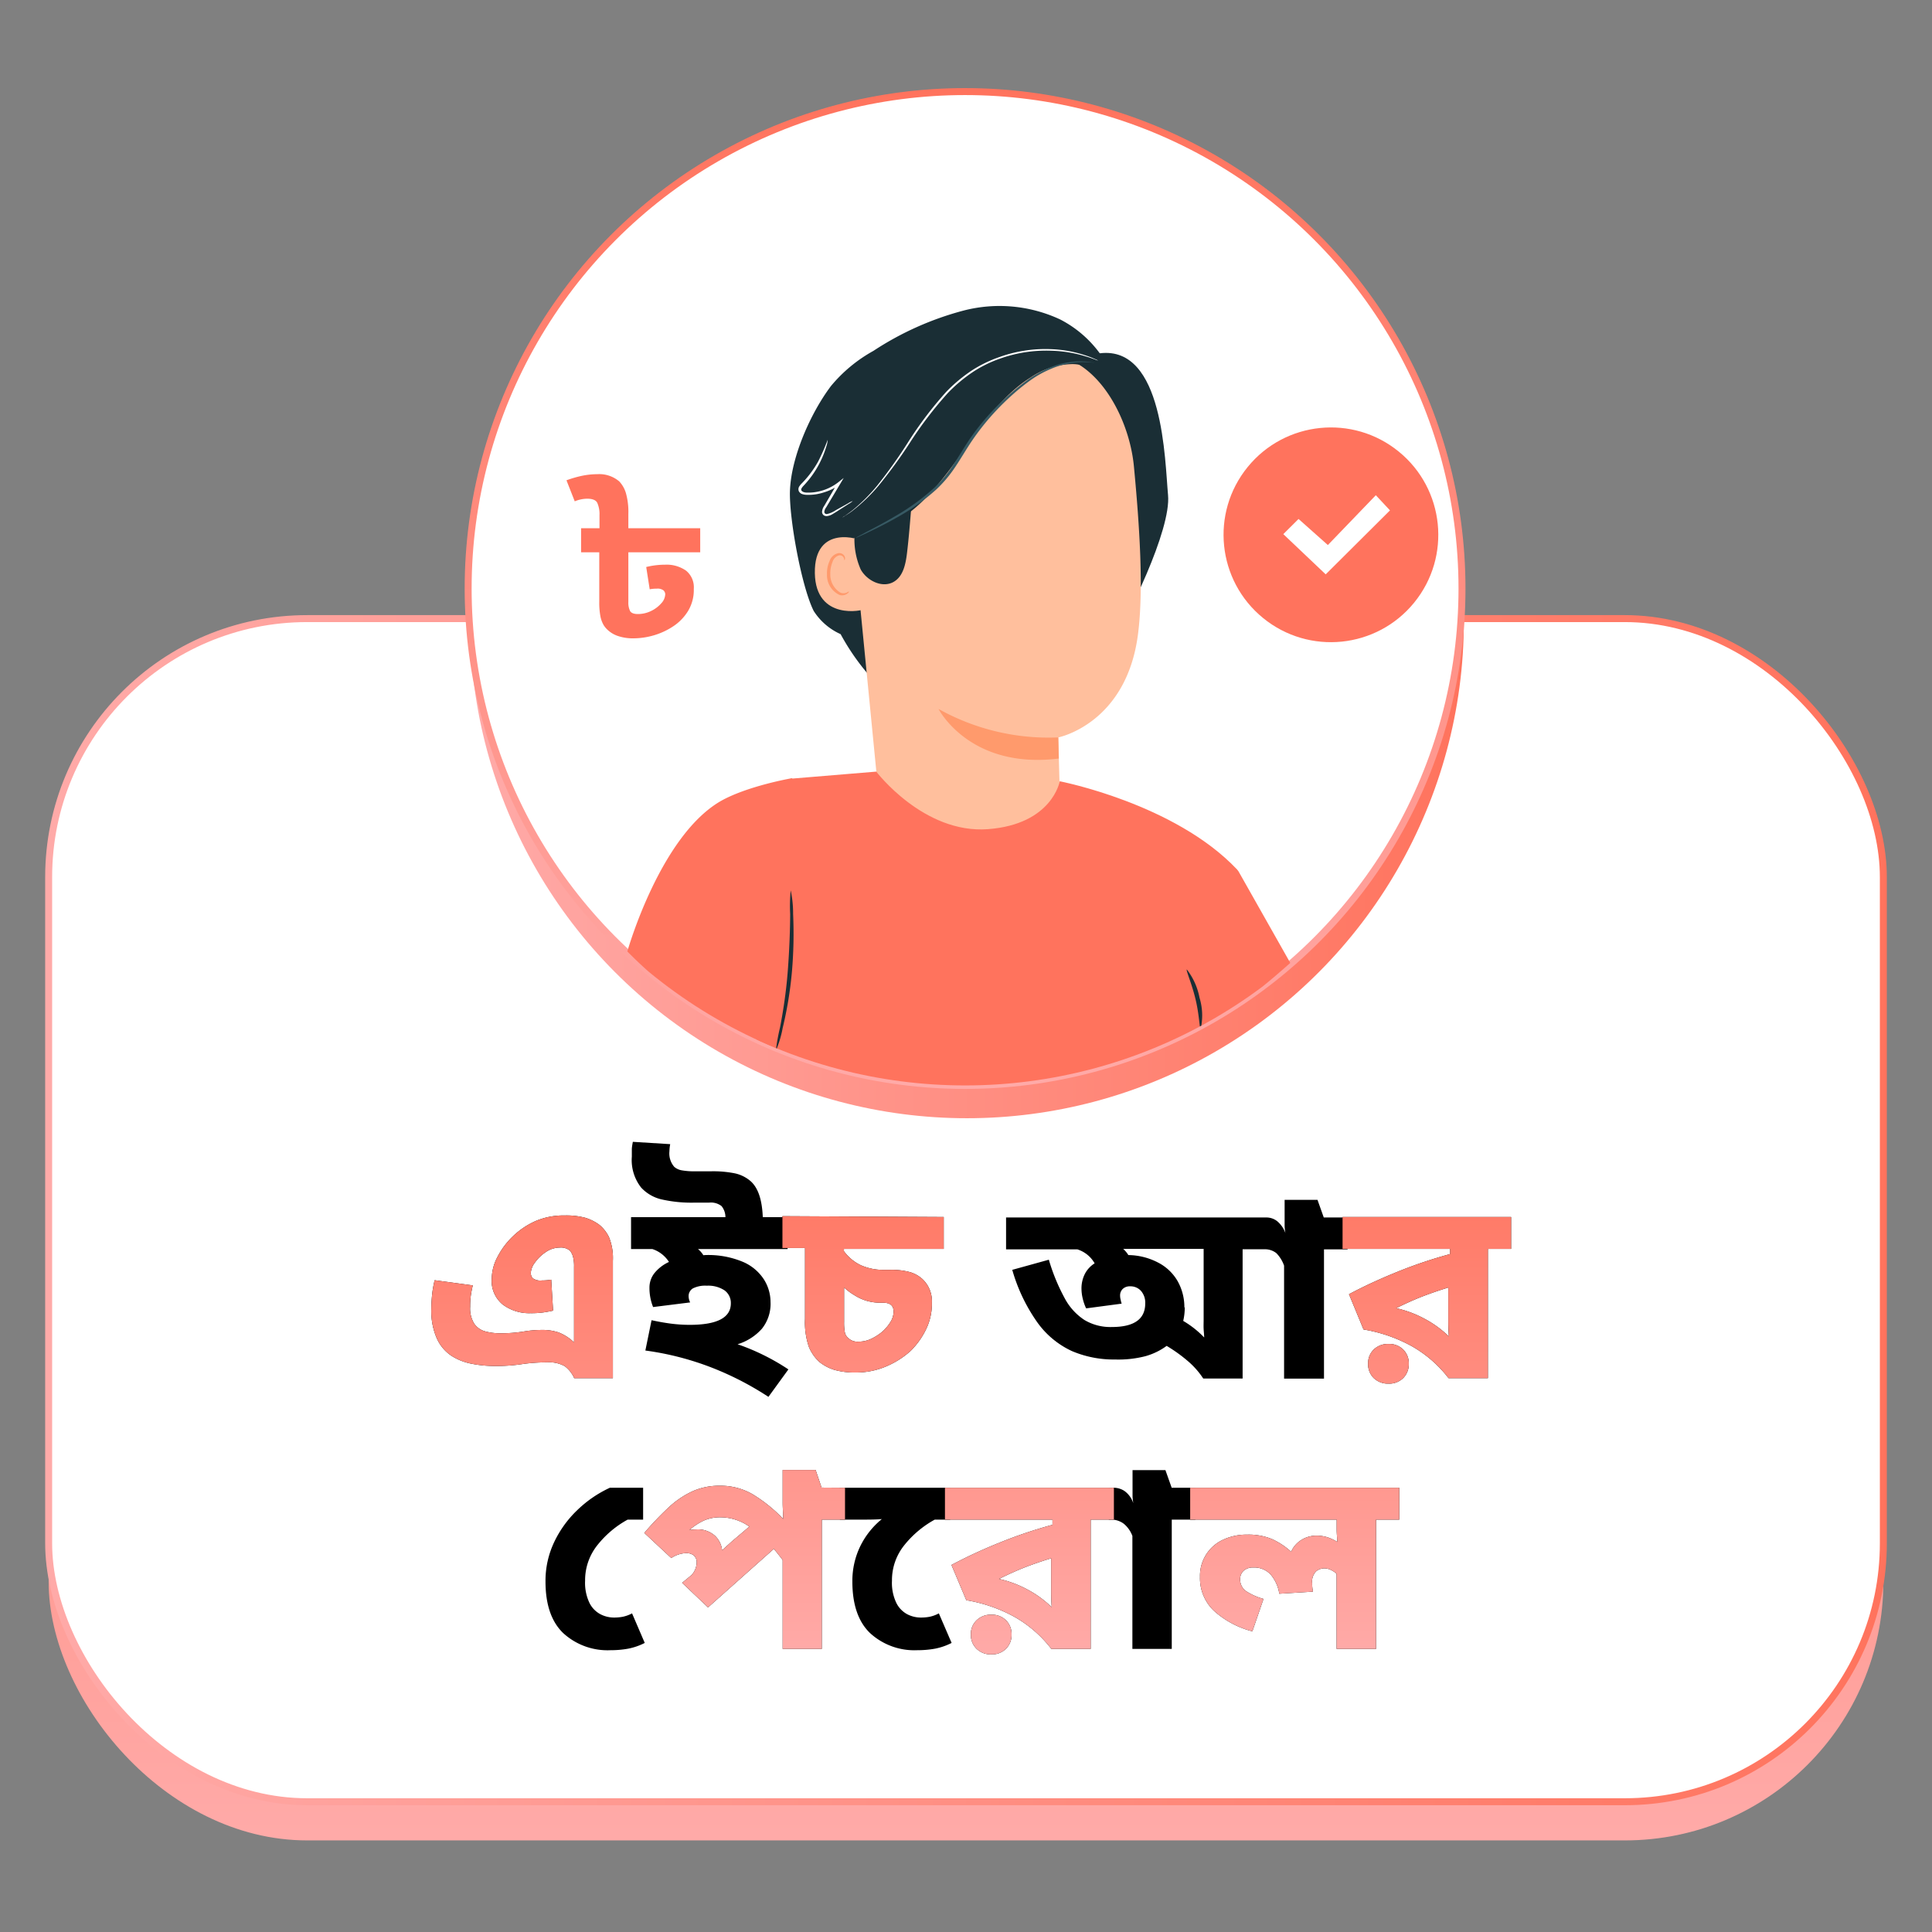
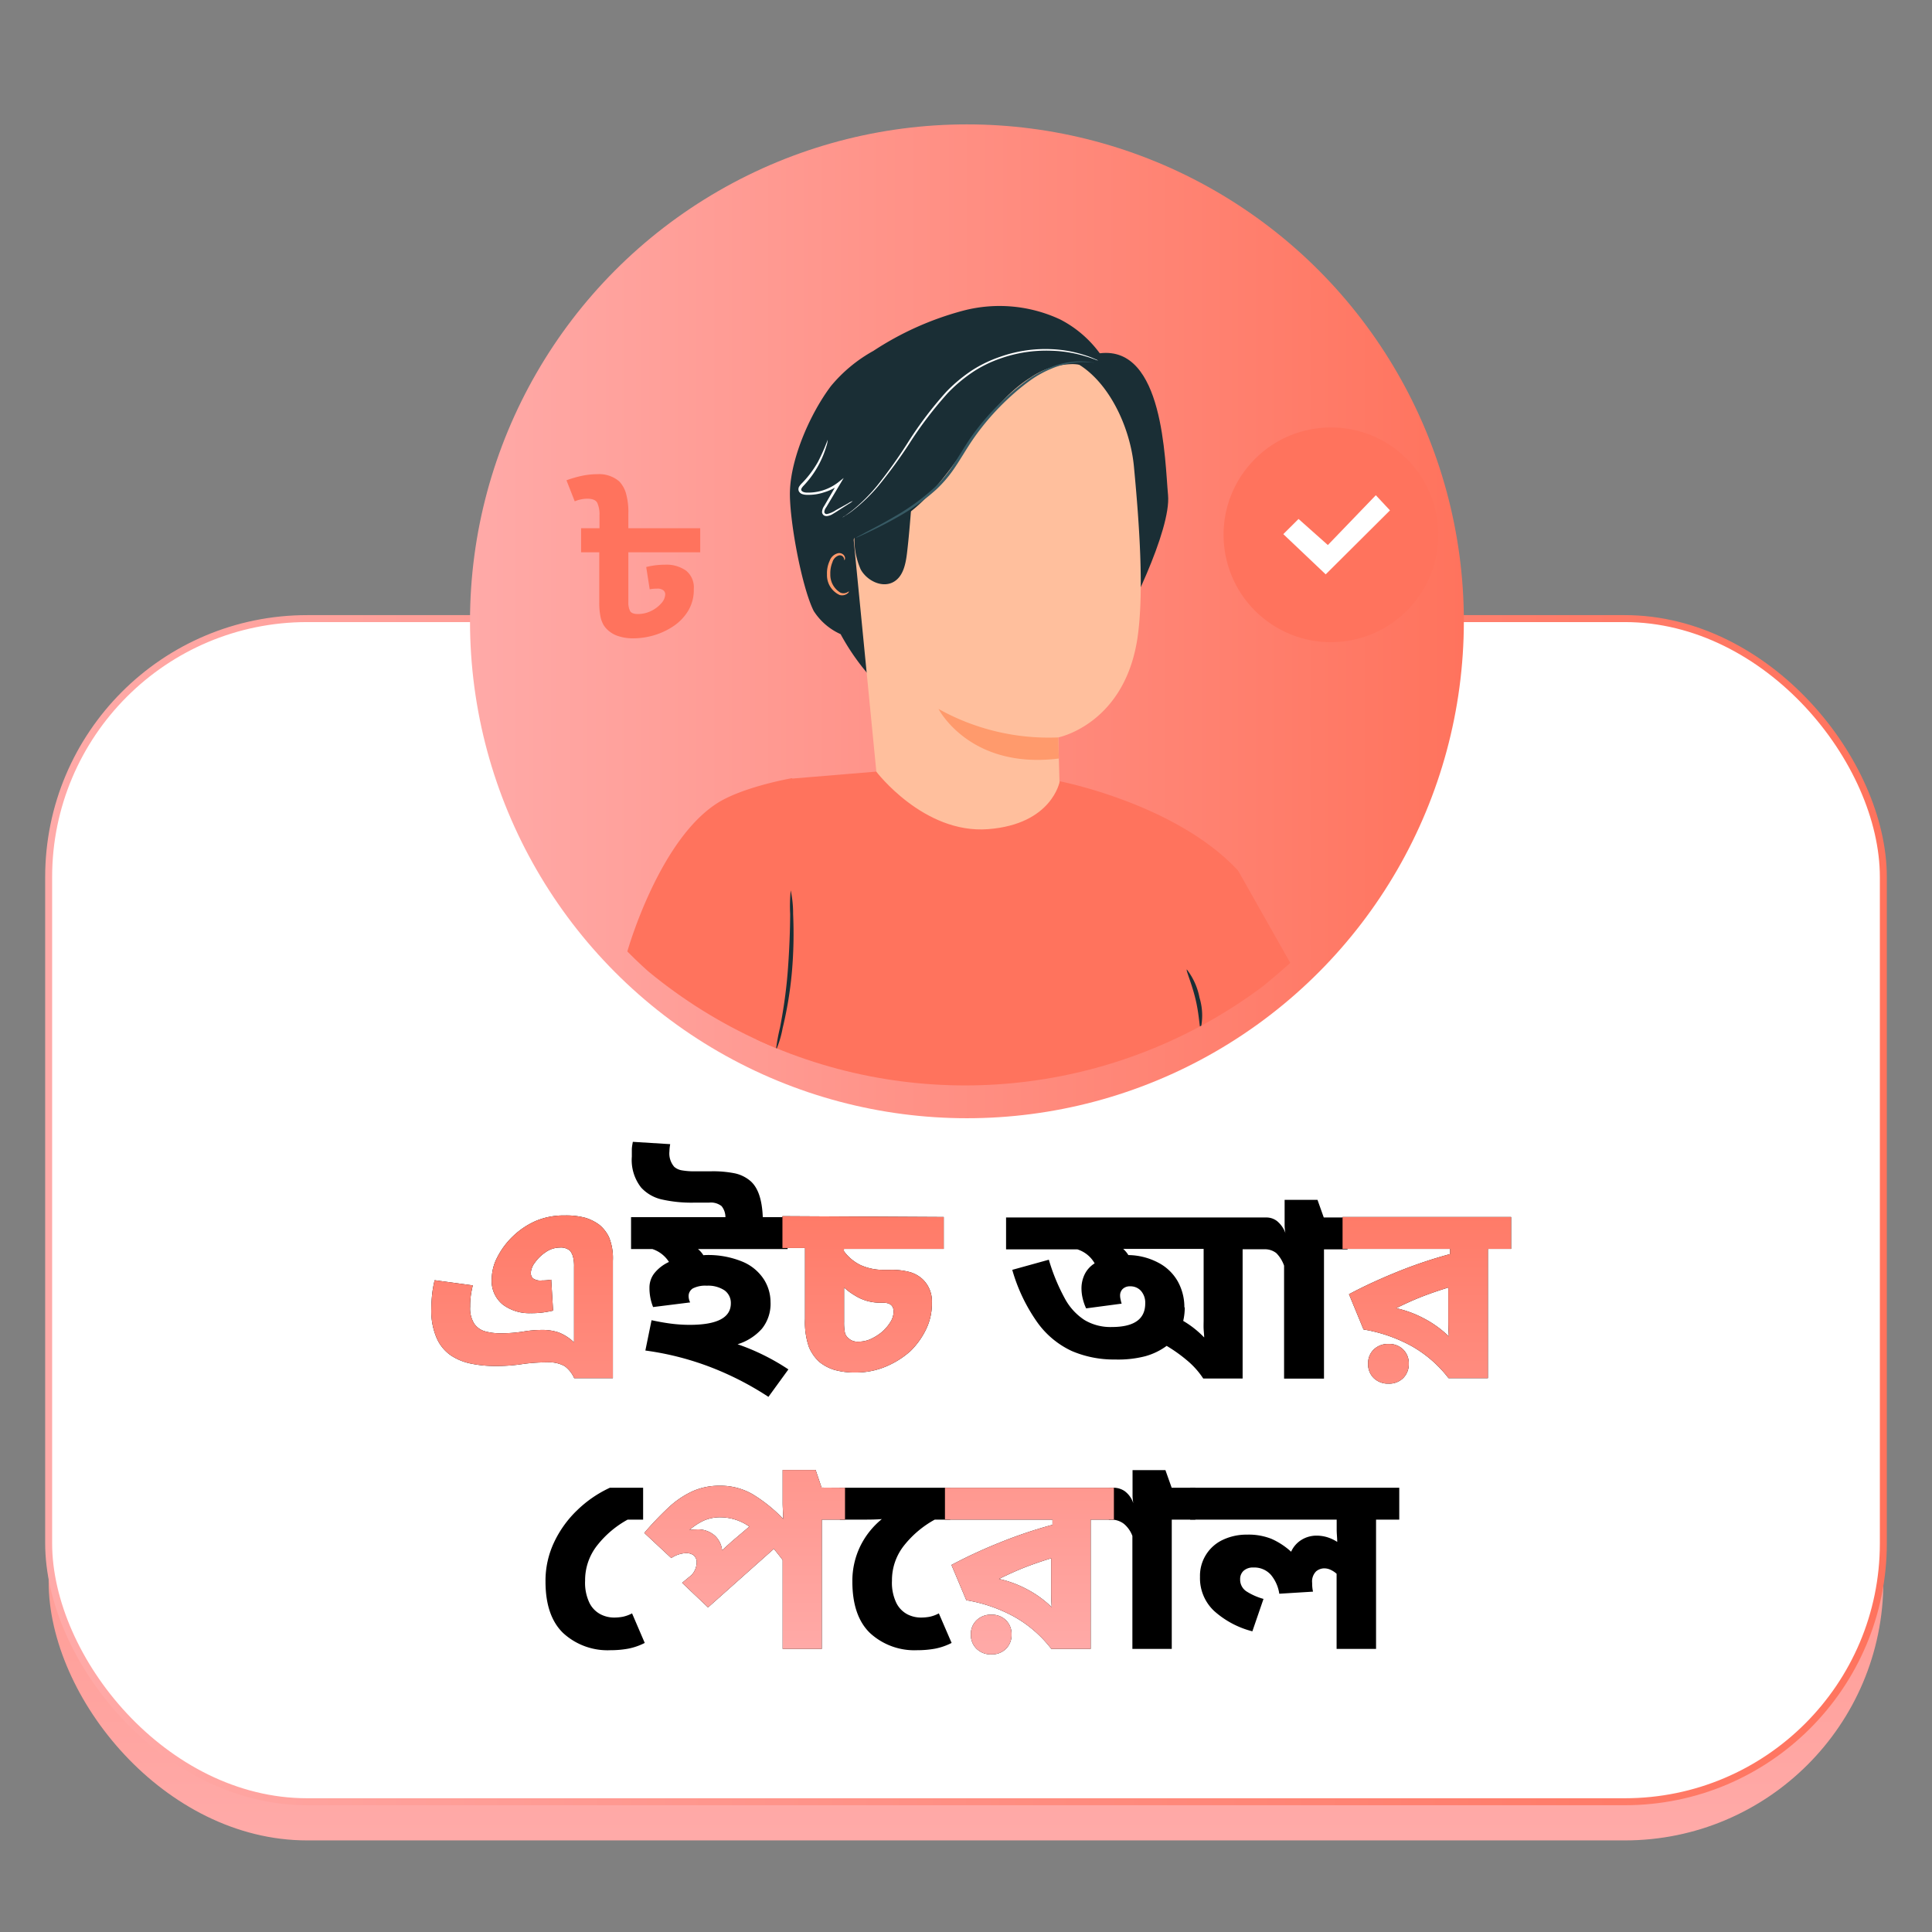
<svg xmlns="http://www.w3.org/2000/svg" xmlns:xlink="http://www.w3.org/1999/xlink" viewBox="0 0 249.76 249.76">
  <rect x="0" y="0" width="249.76" height="249.76" fill="#808080" stroke="none" />
  <defs>
    <style>.cls-1{fill:none;}.cls-2{fill:url(#linear-gradient);}.cls-11,.cls-3,.cls-6{fill:#fff;}.cls-3,.cls-6{stroke-miterlimit:10;stroke-width:0.9px;}.cls-3{stroke:url(#linear-gradient-2);}.cls-4{fill:url(#linear-gradient-3);}.cls-5{fill:url(#linear-gradient-14);}.cls-6{stroke:url(#linear-gradient-15);}.cls-7{clip-path:url(#clip-path);}.cls-8{fill:#1a2e35;}.cls-9{fill:#ffbf9d;}.cls-10{fill:#ff9a6c;}.cls-12{fill:#375a64;}.cls-13{fill:#ff735d;}</style>
    <linearGradient id="linear-gradient" x1="124.88" y1="237.21" x2="124.88" y2="91.29" gradientUnits="userSpaceOnUse">
      <stop offset="0" stop-color="#ffaaa8" />
      <stop offset="1" stop-color="#ff735d" />
    </linearGradient>
    <linearGradient id="linear-gradient-2" x1="5.84" y1="156.45" x2="243.92" y2="156.45" xlink:href="#linear-gradient" />
    <linearGradient id="linear-gradient-3" x1="125.55" y1="213.87" x2="125.55" y2="147.58" xlink:href="#linear-gradient" />
    <linearGradient id="linear-gradient-14" x1="60.76" y1="80.32" x2="189.24" y2="80.32" xlink:href="#linear-gradient" />
    <linearGradient id="linear-gradient-15" x1="124.76" y1="140.77" x2="124.76" y2="11.39" xlink:href="#linear-gradient" />
    <clipPath id="clip-path">
      <circle class="cls-1" cx="124.76" cy="76.08" r="64.24" />
    </clipPath>
  </defs>
  <g id="Layer_2" data-name="Layer 2">
    <g id="Layer_1-2" data-name="Layer 1">
      <rect class="cls-2" x="6.29" y="84.97" width="237.18" height="152.95" rx="33.42" />
      <rect class="cls-3" x="6.29" y="79.97" width="237.18" height="152.95" rx="33.42" />
      <path d="M73,157.13a9.49,9.49,0,0,1,2.7.31,5.91,5.91,0,0,1,1.82.93,4.72,4.72,0,0,1,1.21,1.57,7.2,7.2,0,0,1,.5,3.05v15.17h-5A3.89,3.89,0,0,0,73,176.61a4.11,4.11,0,0,0-2.25-.49,22.21,22.21,0,0,0-3.28.23,22.49,22.49,0,0,1-3.49.24,15.39,15.39,0,0,1-3-.29,7.33,7.33,0,0,1-2.65-1.05A5.29,5.29,0,0,1,56.46,173a8.85,8.85,0,0,1-.7-3.81,18.82,18.82,0,0,1,.11-1.9,13.88,13.88,0,0,1,.32-1.79l4.93.67c-.09.36-.17.76-.24,1.21a10,10,0,0,0-.1,1.54,3.72,3.72,0,0,0,.52,2.19,2.52,2.52,0,0,0,1.41,1,7.18,7.18,0,0,0,2,.25,18.06,18.06,0,0,0,2.87-.21,14.38,14.38,0,0,1,2.49-.22,6.47,6.47,0,0,1,2.14.32,5.92,5.92,0,0,1,2,1.29v-9.75a4.92,4.92,0,0,0-.13-1.32,2.34,2.34,0,0,0-.37-.76,1.78,1.78,0,0,0-1.31-.43,3.23,3.23,0,0,0-1.84.58,5.39,5.39,0,0,0-1.41,1.36,2.48,2.48,0,0,0-.53,1.31,1,1,0,0,0,.26.72,1.69,1.69,0,0,0,1.18.28,6.94,6.94,0,0,0,1.2-.1l.24,4c-.36.09-.77.16-1.23.23a11.44,11.44,0,0,1-1.69.1A5.69,5.69,0,0,1,65,168.65a3.92,3.92,0,0,1-1.43-3.35,6.18,6.18,0,0,1,.74-2.81,10,10,0,0,1,2-2.67,10.07,10.07,0,0,1,3-2A9.24,9.24,0,0,1,73,157.13Z" />
      <path d="M91.13,162.25a11.58,11.58,0,0,1,4.94.89,6.07,6.07,0,0,1,2.7,2.28,5.49,5.49,0,0,1,.84,2.89,5.13,5.13,0,0,1-1.12,3.47,6.93,6.93,0,0,1-3.14,2,27.75,27.75,0,0,1,3.32,1.38,28.26,28.26,0,0,1,3.25,1.87l-2.58,3.55a39.52,39.52,0,0,0-7.17-3.72,37.45,37.45,0,0,0-8.74-2.27l.8-3.92c.78.17,1.59.32,2.41.43a19.16,19.16,0,0,0,2.52.17q5.32,0,5.32-2.78a2,2,0,0,0-.82-1.68,3.82,3.82,0,0,0-2.29-.6,3.54,3.54,0,0,0-1.8.35,1.16,1.16,0,0,0-.55,1,1.86,1.86,0,0,0,.2.81l-4.79.6a6.6,6.6,0,0,1-.47-2.51,3,3,0,0,1,.67-1.91,5.22,5.22,0,0,1,1.85-1.41,4,4,0,0,0-2.15-1.67H81.58v-4.12h12.2a2.27,2.27,0,0,0-.5-1.43,2.23,2.23,0,0,0-1.61-.45H89.79a17.39,17.39,0,0,1-4.32-.43,5.18,5.18,0,0,1-2.58-1.51,5.75,5.75,0,0,1-1.21-4c0-.31,0-.61,0-.92s.07-.65.13-1l4.83.3a5.77,5.77,0,0,0-.1.94,2.63,2.63,0,0,0,.63,2,2,2,0,0,0,.94.44,9.26,9.26,0,0,0,1.84.13H91.9a14.33,14.33,0,0,1,3.13.27,4.63,4.63,0,0,1,2,1c1,.89,1.49,2.45,1.58,4.66h3.21v4.12H90.23a3.28,3.28,0,0,1,.7.8Z" />
      <path d="M122,157.33v4.12h-12.9v.3a5.81,5.81,0,0,0,2.18,1.81,7.09,7.09,0,0,0,3,.6h.8a9,9,0,0,1,2.58.3,4.09,4.09,0,0,1,1.64.94,3.93,3.93,0,0,1,1.17,3,7.58,7.58,0,0,1-.77,3.48,10,10,0,0,1-2,2.78,11.2,11.2,0,0,1-3.18,2,9.89,9.89,0,0,1-3.89.77,9.66,9.66,0,0,1-2.8-.35,5.84,5.84,0,0,1-1.89-1,5.45,5.45,0,0,1-1.36-1.93,9.71,9.71,0,0,1-.51-3.63v-9.18h-2.92v-4.12ZM109.69,173a1.66,1.66,0,0,0,1.27.44,3.75,3.75,0,0,0,1.61-.34,6.62,6.62,0,0,0,1.48-.94,5.69,5.69,0,0,0,1.07-1.27,2.56,2.56,0,0,0,.4-1.34c0-.76-.45-1.14-1.34-1.14h-.27a6.5,6.5,0,0,1-1.77-.22,6.13,6.13,0,0,1-1.68-.75,7.72,7.72,0,0,1-1.34-1c0,.18,0,.36,0,.53s0,.36,0,.54v3.38a6.6,6.6,0,0,0,.11,1.41A1.34,1.34,0,0,0,109.69,173Z" />
      <path d="M144.16,175.75a13.8,13.8,0,0,1-5.61-1.1,11.35,11.35,0,0,1-4.42-3.66,22.29,22.29,0,0,1-3.27-6.83l4.73-1.31a25.13,25.13,0,0,0,2.06,5,7.63,7.63,0,0,0,2.54,2.79,6.52,6.52,0,0,0,3.54.91q4.32,0,4.32-3.05a2.32,2.32,0,0,0-.54-1.61,1.81,1.81,0,0,0-1.41-.6,1.32,1.32,0,0,0-.95.33,1.15,1.15,0,0,0-.35.84,2.13,2.13,0,0,0,.07.55,4.93,4.93,0,0,0,.13.52l-4.59.61a6.35,6.35,0,0,1-.45-1.31,5.5,5.5,0,0,1-.15-1.17,4.15,4.15,0,0,1,.45-2,3.5,3.5,0,0,1,1.25-1.34,3.92,3.92,0,0,0-2.24-1.81h-9.21v-4.12h33.7a2.25,2.25,0,0,1,1.31.45,3.55,3.55,0,0,1,1.1,1.56,6.53,6.53,0,0,1-.1-.92c0-.42,0-.77,0-1.06v-2.31h4.25l.81,2.28h3.08v4.12h-3.05v16.71H166v-14.6A4.33,4.33,0,0,0,165,162a2.38,2.38,0,0,0-1.55-.5h-2.81v16.71h-5.09a10.57,10.57,0,0,0-2.15-2.39,19.38,19.38,0,0,0-2.58-1.83,8.54,8.54,0,0,1-2.74,1.33A14,14,0,0,1,144.16,175.75Zm9-6.73a7.67,7.67,0,0,1-.2,1.74,12.55,12.55,0,0,1,2.71,2.14c0-.33-.05-.7-.07-1.1s0-.79,0-1.17v-9.18H145.2a3.61,3.61,0,0,1,.67.8,8.51,8.51,0,0,1,3.9,1,6.15,6.15,0,0,1,2.48,2.39A6.84,6.84,0,0,1,153.11,169Z" />
      <path d="M195.35,157.33v4.12h-3v16.71h-5.09a15.87,15.87,0,0,0-4.66-4.08,19.45,19.45,0,0,0-6.33-2.21l-1.88-4.56c2-1.07,4.16-2.05,6.39-2.95a59.54,59.54,0,0,1,6.68-2.24v-.67h-13.9v-4.12ZM179.5,178.87a2.63,2.63,0,0,1-1.91-.72,2.49,2.49,0,0,1-.73-1.86,2.45,2.45,0,0,1,.73-1.83,2.63,2.63,0,0,1,1.91-.72,2.56,2.56,0,0,1,1.9.72,2.48,2.48,0,0,1,.72,1.83,2.52,2.52,0,0,1-.72,1.86A2.56,2.56,0,0,1,179.5,178.87Zm1-9.75a14,14,0,0,1,3.48,1.27,13.71,13.71,0,0,1,3.32,2.38c-.05-.69-.07-1.35-.07-2v-4.32c-1.18.36-2.32.75-3.4,1.17S181.61,168.56,180.48,169.12Z" />
      <path d="M83.14,192.33v4.12h-2a12.88,12.88,0,0,0-3.92,3.31,7.24,7.24,0,0,0-1.58,4.59,6,6,0,0,0,.57,2.88,3.31,3.31,0,0,0,1.43,1.46,3.8,3.8,0,0,0,1.69.42,6.15,6.15,0,0,0,1.17-.1,4.61,4.61,0,0,0,1.21-.44l1.64,3.82a8,8,0,0,1-2.13.74,12.6,12.6,0,0,1-2.29.2,8.47,8.47,0,0,1-6.12-2.21c-1.53-1.47-2.29-3.7-2.29-6.67a11.63,11.63,0,0,1,1.12-5.09,14,14,0,0,1,3-4.15,15.25,15.25,0,0,1,4.2-2.88Z" />
      <path d="M109.24,192.33v4.12h-3v16.71h-5.06V201.67q-.6-.79-1.14-1.44l-8.51,7.57-3.35-3.18,1.21-1a2.44,2.44,0,0,0,.67-1.54,1.18,1.18,0,0,0-.37-1,1.55,1.55,0,0,0-1-.3,3.64,3.64,0,0,0-1.91.64l-3.49-3.25a40.46,40.46,0,0,1,3.13-3.28,11.76,11.76,0,0,1,3.09-2.1,8.47,8.47,0,0,1,3.53-.72,8.26,8.26,0,0,1,4.27,1.11,19.27,19.27,0,0,1,3.94,3.18c0-.71-.07-1.41-.07-2.08v-4.25h4.26l.77,2.28ZM90,197.72a3.29,3.29,0,0,1,2.43.82,3,3,0,0,1,.92,1.89c.2-.2.41-.4.64-.6l.63-.57,2.25-1.91a6.51,6.51,0,0,0-3.69-1.2,5.22,5.22,0,0,0-2.21.43,8,8,0,0,0-1.84,1.21A5.1,5.1,0,0,1,90,197.72Z" />
      <path d="M122.84,192.33v4.12h-2a13.08,13.08,0,0,0-3.94,3.31,7.2,7.2,0,0,0-1.59,4.59,6,6,0,0,0,.57,2.88,3.34,3.34,0,0,0,1.42,1.46,3.84,3.84,0,0,0,1.7.42,6.15,6.15,0,0,0,1.17-.1,4.44,4.44,0,0,0,1.2-.44l1.65,3.82a8.08,8.08,0,0,1-2.13.74,12.63,12.63,0,0,1-2.3.2,8.46,8.46,0,0,1-6.11-2.21c-1.53-1.47-2.29-3.7-2.29-6.67a10.25,10.25,0,0,1,1-4.52,10.42,10.42,0,0,1,2.81-3.55c-.53.05-1.32.07-2.37.07h-3.05v-4.12Z" />
      <path d="M144,192.33v4.12h-3v16.71h-5.09a15.87,15.87,0,0,0-4.66-4.08,19.45,19.45,0,0,0-6.33-2.21L123,202.31q3-1.6,6.38-2.95a59.54,59.54,0,0,1,6.68-2.24v-.67h-13.9v-4.12Zm-15.84,21.54a2.6,2.6,0,0,1-1.91-.72,2.46,2.46,0,0,1-.74-1.86,2.42,2.42,0,0,1,.74-1.83,2.6,2.6,0,0,1,1.91-.72,2.56,2.56,0,0,1,1.89.72,2.48,2.48,0,0,1,.72,1.83,2.52,2.52,0,0,1-.72,1.86A2.56,2.56,0,0,1,128.17,213.87Zm1-9.75a14,14,0,0,1,3.48,1.27,13.71,13.71,0,0,1,3.32,2.38c-.05-.69-.07-1.35-.07-2v-4.32c-1.18.36-2.32.75-3.4,1.17S130.28,203.56,129.14,204.12Z" />
      <path d="M154.53,192.33v4.12h-3.05v16.71h-5.09v-14.6A3.74,3.74,0,0,0,145.3,197a2.7,2.7,0,0,0-1.76-.55h-.2v-4.12H144a2.53,2.53,0,0,1,1.37.42,3.13,3.13,0,0,1,1.14,1.59,6.53,6.53,0,0,1-.1-.92c0-.42,0-.77,0-1.06v-2.31h4.25l.81,2.28Z" />
      <path d="M180.89,192.33v4.12h-3v16.71h-5.1v-9.71a3,3,0,0,0-.75-.5,1.94,1.94,0,0,0-.89-.2,1.67,1.67,0,0,0-1,.38,1.84,1.84,0,0,0-.52,1.52,4.82,4.82,0,0,0,.11,1.11l-4.36.27a4.94,4.94,0,0,0-1.09-2.45,2.87,2.87,0,0,0-2.26-.94,1.79,1.79,0,0,0-1.26.42,1.43,1.43,0,0,0-.45,1.09,1.81,1.81,0,0,0,.87,1.61,8.09,8.09,0,0,0,2.15.94l-1.44,4.19a11.76,11.76,0,0,1-4.93-2.62,5.8,5.8,0,0,1-1.84-4.42,5.12,5.12,0,0,1,3-4.81,7.17,7.17,0,0,1,3.08-.65,8,8,0,0,1,3.17.55,9.41,9.41,0,0,1,2.53,1.66,3.45,3.45,0,0,1,1.35-1.54,3.68,3.68,0,0,1,1.93-.54,4.82,4.82,0,0,1,1.44.22,5.24,5.24,0,0,1,1.24.59c0-.52-.07-1.05-.07-1.61v-1.27H153.86v-4.12Z" />
      <path class="cls-4" d="M73,157.13a9.49,9.49,0,0,1,2.7.31,5.91,5.91,0,0,1,1.82.93,4.72,4.72,0,0,1,1.21,1.57,7.2,7.2,0,0,1,.5,3.05v15.17h-5A3.89,3.89,0,0,0,73,176.61a4.11,4.11,0,0,0-2.25-.49,22.21,22.21,0,0,0-3.28.23,22.49,22.49,0,0,1-3.49.24,15.39,15.39,0,0,1-3-.29,7.33,7.33,0,0,1-2.65-1.05A5.29,5.29,0,0,1,56.46,173a8.85,8.85,0,0,1-.7-3.81,18.82,18.82,0,0,1,.11-1.9,13.88,13.88,0,0,1,.32-1.79l4.93.67c-.09.36-.17.76-.24,1.21a10,10,0,0,0-.1,1.54,3.72,3.72,0,0,0,.52,2.19,2.52,2.52,0,0,0,1.41,1,7.18,7.18,0,0,0,2,.25,18.06,18.06,0,0,0,2.87-.21,14.38,14.38,0,0,1,2.49-.22,6.47,6.47,0,0,1,2.14.32,5.92,5.92,0,0,1,2,1.29v-9.75a4.92,4.92,0,0,0-.13-1.32,2.34,2.34,0,0,0-.37-.76,1.78,1.78,0,0,0-1.31-.43,3.23,3.23,0,0,0-1.84.58,5.39,5.39,0,0,0-1.41,1.36,2.48,2.48,0,0,0-.53,1.31,1,1,0,0,0,.26.72,1.69,1.69,0,0,0,1.18.28,6.94,6.94,0,0,0,1.2-.1l.24,4c-.36.09-.77.16-1.23.23a11.44,11.44,0,0,1-1.69.1A5.69,5.69,0,0,1,65,168.65a3.92,3.92,0,0,1-1.43-3.35,6.18,6.18,0,0,1,.74-2.81,10,10,0,0,1,2-2.67,10.07,10.07,0,0,1,3-2A9.24,9.24,0,0,1,73,157.13Z" />
      <path class="cls-4" d="M91.13,162.25a11.58,11.58,0,0,1,4.94.89,6.07,6.07,0,0,1,2.7,2.28,5.49,5.49,0,0,1,.84,2.89,5.13,5.13,0,0,1-1.12,3.47,6.93,6.93,0,0,1-3.14,2,27.75,27.75,0,0,1,3.32,1.38,28.26,28.26,0,0,1,3.25,1.87l-2.58,3.55a39.52,39.52,0,0,0-7.17-3.72,37.45,37.45,0,0,0-8.74-2.27l.8-3.92c.78.17,1.59.32,2.41.43a19.16,19.16,0,0,0,2.52.17q5.32,0,5.32-2.78a2,2,0,0,0-.82-1.68,3.82,3.82,0,0,0-2.29-.6,3.54,3.54,0,0,0-1.8.35,1.16,1.16,0,0,0-.55,1,1.86,1.86,0,0,0,.2.81l-4.79.6a6.6,6.6,0,0,1-.47-2.51,3,3,0,0,1,.67-1.91,5.22,5.22,0,0,1,1.85-1.41,4,4,0,0,0-2.15-1.67H81.58v-4.12h12.2a2.27,2.27,0,0,0-.5-1.43,2.23,2.23,0,0,0-1.61-.45H89.79a17.39,17.39,0,0,1-4.32-.43,5.18,5.18,0,0,1-2.58-1.51,5.75,5.75,0,0,1-1.21-4c0-.31,0-.61,0-.92s.07-.65.13-1l4.83.3a5.77,5.77,0,0,0-.1.94,2.63,2.63,0,0,0,.63,2,2,2,0,0,0,.94.44,9.26,9.26,0,0,0,1.84.13H91.9a14.33,14.33,0,0,1,3.13.27,4.63,4.63,0,0,1,2,1c1,.89,1.49,2.45,1.58,4.66h3.21v4.12H90.23a3.28,3.28,0,0,1,.7.8Z" />
      <path class="cls-4" d="M122,157.33v4.12h-12.9v.3a5.81,5.81,0,0,0,2.18,1.81,7.09,7.09,0,0,0,3,.6h.8a9,9,0,0,1,2.58.3,4.09,4.09,0,0,1,1.64.94,3.93,3.93,0,0,1,1.17,3,7.58,7.58,0,0,1-.77,3.48,10,10,0,0,1-2,2.78,11.2,11.2,0,0,1-3.18,2,9.89,9.89,0,0,1-3.89.77,9.66,9.66,0,0,1-2.8-.35,5.84,5.84,0,0,1-1.89-1,5.45,5.45,0,0,1-1.36-1.93,9.71,9.71,0,0,1-.51-3.63v-9.18h-2.92v-4.12ZM109.69,173a1.66,1.66,0,0,0,1.27.44,3.75,3.75,0,0,0,1.61-.34,6.62,6.62,0,0,0,1.48-.94,5.69,5.69,0,0,0,1.07-1.27,2.56,2.56,0,0,0,.4-1.34c0-.76-.45-1.14-1.34-1.14h-.27a6.5,6.5,0,0,1-1.77-.22,6.13,6.13,0,0,1-1.68-.75,7.72,7.72,0,0,1-1.34-1c0,.18,0,.36,0,.53s0,.36,0,.54v3.38a6.6,6.6,0,0,0,.11,1.41A1.34,1.34,0,0,0,109.69,173Z" />
      <path class="cls-4" d="M144.16,175.75a13.8,13.8,0,0,1-5.61-1.1,11.35,11.35,0,0,1-4.42-3.66,22.29,22.29,0,0,1-3.27-6.83l4.73-1.31a25.13,25.13,0,0,0,2.06,5,7.63,7.63,0,0,0,2.54,2.79,6.52,6.52,0,0,0,3.54.91q4.32,0,4.32-3.05a2.32,2.32,0,0,0-.54-1.61,1.81,1.81,0,0,0-1.41-.6,1.32,1.32,0,0,0-.95.33,1.15,1.15,0,0,0-.35.84,2.13,2.13,0,0,0,.07.55,4.93,4.93,0,0,0,.13.52l-4.59.61a6.35,6.35,0,0,1-.45-1.31,5.5,5.5,0,0,1-.15-1.17,4.15,4.15,0,0,1,.45-2,3.5,3.5,0,0,1,1.25-1.34,3.92,3.92,0,0,0-2.24-1.81h-9.21v-4.12h33.7a2.25,2.25,0,0,1,1.31.45,3.55,3.55,0,0,1,1.1,1.56,6.53,6.53,0,0,1-.1-.92c0-.42,0-.77,0-1.06v-2.31h4.25l.81,2.28h3.08v4.12h-3.05v16.71H166v-14.6A4.33,4.33,0,0,0,165,162a2.38,2.38,0,0,0-1.55-.5h-2.81v16.71h-5.09a10.57,10.57,0,0,0-2.15-2.39,19.38,19.38,0,0,0-2.58-1.83,8.54,8.54,0,0,1-2.74,1.33A14,14,0,0,1,144.16,175.75Zm9-6.73a7.67,7.67,0,0,1-.2,1.74,12.55,12.55,0,0,1,2.71,2.14c0-.33-.05-.7-.07-1.1s0-.79,0-1.17v-9.18H145.2a3.61,3.61,0,0,1,.67.8,8.51,8.51,0,0,1,3.9,1,6.15,6.15,0,0,1,2.48,2.39A6.84,6.84,0,0,1,153.11,169Z" />
      <path class="cls-4" d="M195.35,157.33v4.12h-3v16.71h-5.09a15.87,15.87,0,0,0-4.66-4.08,19.45,19.45,0,0,0-6.33-2.21l-1.88-4.56c2-1.07,4.16-2.05,6.39-2.95a59.54,59.54,0,0,1,6.68-2.24v-.67h-13.9v-4.12ZM179.5,178.87a2.63,2.63,0,0,1-1.91-.72,2.49,2.49,0,0,1-.73-1.86,2.45,2.45,0,0,1,.73-1.83,2.63,2.63,0,0,1,1.91-.72,2.56,2.56,0,0,1,1.9.72,2.48,2.48,0,0,1,.72,1.83,2.52,2.52,0,0,1-.72,1.86A2.56,2.56,0,0,1,179.5,178.87Zm1-9.75a14,14,0,0,1,3.48,1.27,13.71,13.71,0,0,1,3.32,2.38c-.05-.69-.07-1.35-.07-2v-4.32c-1.18.36-2.32.75-3.4,1.17S181.61,168.56,180.48,169.12Z" />
      <path class="cls-4" d="M83.14,192.33v4.12h-2a12.88,12.88,0,0,0-3.92,3.31,7.24,7.24,0,0,0-1.58,4.59,6,6,0,0,0,.57,2.88,3.31,3.31,0,0,0,1.43,1.46,3.8,3.8,0,0,0,1.69.42,6.15,6.15,0,0,0,1.17-.1,4.61,4.61,0,0,0,1.21-.44l1.64,3.82a8,8,0,0,1-2.13.74,12.6,12.6,0,0,1-2.29.2,8.47,8.47,0,0,1-6.12-2.21c-1.53-1.47-2.29-3.7-2.29-6.67a11.63,11.63,0,0,1,1.12-5.09,14,14,0,0,1,3-4.15,15.25,15.25,0,0,1,4.2-2.88Z" />
      <path class="cls-4" d="M109.24,192.33v4.12h-3v16.71h-5.06V201.67q-.6-.79-1.14-1.44l-8.51,7.57-3.35-3.18,1.21-1a2.44,2.44,0,0,0,.67-1.54,1.18,1.18,0,0,0-.37-1,1.55,1.55,0,0,0-1-.3,3.64,3.64,0,0,0-1.91.64l-3.49-3.25a40.46,40.46,0,0,1,3.13-3.28,11.76,11.76,0,0,1,3.09-2.1,8.47,8.47,0,0,1,3.53-.72,8.26,8.26,0,0,1,4.27,1.11,19.27,19.27,0,0,1,3.94,3.18c0-.71-.07-1.41-.07-2.08v-4.25h4.26l.77,2.28ZM90,197.72a3.29,3.29,0,0,1,2.43.82,3,3,0,0,1,.92,1.89c.2-.2.41-.4.64-.6l.63-.57,2.25-1.91a6.51,6.51,0,0,0-3.69-1.2,5.22,5.22,0,0,0-2.21.43,8,8,0,0,0-1.84,1.21A5.1,5.1,0,0,1,90,197.72Z" />
      <path class="cls-4" d="M122.84,192.33v4.12h-2a13.08,13.08,0,0,0-3.94,3.31,7.2,7.2,0,0,0-1.59,4.59,6,6,0,0,0,.57,2.88,3.34,3.34,0,0,0,1.42,1.46,3.84,3.84,0,0,0,1.7.42,6.15,6.15,0,0,0,1.17-.1,4.44,4.44,0,0,0,1.2-.44l1.65,3.82a8.08,8.08,0,0,1-2.13.74,12.63,12.63,0,0,1-2.3.2,8.46,8.46,0,0,1-6.11-2.21c-1.53-1.47-2.29-3.7-2.29-6.67a10.25,10.25,0,0,1,1-4.52,10.42,10.42,0,0,1,2.81-3.55c-.53.05-1.32.07-2.37.07h-3.05v-4.12Z" />
      <path class="cls-4" d="M144,192.33v4.12h-3v16.71h-5.09a15.87,15.87,0,0,0-4.66-4.08,19.45,19.45,0,0,0-6.33-2.21L123,202.31q3-1.6,6.38-2.95a59.54,59.54,0,0,1,6.68-2.24v-.67h-13.9v-4.12Zm-15.84,21.54a2.6,2.6,0,0,1-1.91-.72,2.46,2.46,0,0,1-.74-1.86,2.42,2.42,0,0,1,.74-1.83,2.6,2.6,0,0,1,1.91-.72,2.56,2.56,0,0,1,1.89.72,2.48,2.48,0,0,1,.72,1.83,2.52,2.52,0,0,1-.72,1.86A2.56,2.56,0,0,1,128.17,213.87Zm1-9.75a14,14,0,0,1,3.48,1.27,13.71,13.71,0,0,1,3.32,2.38c-.05-.69-.07-1.35-.07-2v-4.32c-1.18.36-2.32.75-3.4,1.17S130.28,203.56,129.14,204.12Z" />
      <path class="cls-4" d="M154.53,192.33v4.12h-3.05v16.71h-5.09v-14.6A3.74,3.74,0,0,0,145.3,197a2.7,2.7,0,0,0-1.76-.55h-.2v-4.12H144a2.53,2.53,0,0,1,1.37.42,3.13,3.13,0,0,1,1.14,1.59,6.53,6.53,0,0,1-.1-.92c0-.42,0-.77,0-1.06v-2.31h4.25l.81,2.28Z" />
-       <path class="cls-4" d="M180.89,192.33v4.12h-3v16.71h-5.1v-9.71a3,3,0,0,0-.75-.5,1.94,1.94,0,0,0-.89-.2,1.67,1.67,0,0,0-1,.38,1.84,1.84,0,0,0-.52,1.52,4.82,4.82,0,0,0,.11,1.11l-4.36.27a4.94,4.94,0,0,0-1.09-2.45,2.87,2.87,0,0,0-2.26-.94,1.79,1.79,0,0,0-1.26.42,1.43,1.43,0,0,0-.45,1.09,1.81,1.81,0,0,0,.87,1.61,8.09,8.09,0,0,0,2.15.94l-1.44,4.19a11.76,11.76,0,0,1-4.93-2.62,5.8,5.8,0,0,1-1.84-4.42,5.12,5.12,0,0,1,3-4.81,7.17,7.17,0,0,1,3.08-.65,8,8,0,0,1,3.17.55,9.41,9.41,0,0,1,2.53,1.66,3.45,3.45,0,0,1,1.35-1.54,3.68,3.68,0,0,1,1.93-.54,4.82,4.82,0,0,1,1.44.22,5.24,5.24,0,0,1,1.24.59c0-.52-.07-1.05-.07-1.61v-1.27H153.86v-4.12Z" />
      <circle class="cls-5" cx="125" cy="80.32" r="64.24" />
-       <circle class="cls-6" cx="124.76" cy="76.08" r="64.24" />
      <g class="cls-7">
        <path class="cls-8" d="M144.35,50a14.67,14.67,0,0,0-7.29-8.7,18.53,18.53,0,0,0-12.5-1.15,39.58,39.58,0,0,0-11.65,5.21,19.13,19.13,0,0,0-5.5,4.56c-2.63,3.5-5.15,9.19-5.29,13.57-.11,3.53,1.49,12.33,3.07,15.49a8,8,0,0,0,3.48,3,29.66,29.66,0,0,0,6.63,8.27L117.55,83Z" />
        <path class="cls-8" d="M142.19,45.67l-7-1.05c4.06,9,5.69,29.63,8.13,39.14C145.79,80,151.42,68.47,151,64S150.44,44.67,142.19,45.67Z" />
        <path class="cls-9" d="M109.65,61.68a11.87,11.87,0,0,1,8.62-11.19l15.9-4.55c6.91-.94,11.77,7.44,12.42,14.38.73,7.7,1.27,15.84.53,21.63-1.48,11.64-10.31,13.38-10.31,13.38s.15,5.52.24,8.9l-2.59,15.16-21-17.9-3.88-39.66C109.6,61.63,109.64,62,109.65,61.68Z" />
        <path class="cls-10" d="M121.33,91.65s4,7.85,15.55,6.41l-.07-2.73A29.19,29.19,0,0,1,121.33,91.65Z" />
        <path class="cls-8" d="M143.14,49.83a5.09,5.09,0,0,0-4.58-2.76,9.9,9.9,0,0,0-5.3,1.71C126.48,53,123.21,62.7,116.51,67c-1.65,1.06-3.86.2-5.25,1.58s-2.25,3.56-1.41,5.33A16.49,16.49,0,0,1,107.37,70a5.48,5.48,0,0,1,.07-4.52c.56-1,1.58-1.85,1.83-3s-.2-2.06-.19-3.1a6.58,6.58,0,0,1,1-3,30,30,0,0,1,10.74-12,19.62,19.62,0,0,1,10.09-2.92,15,15,0,0,1,9.78,3.56c1.56,1.38,3.21,2.81,2.47,4.76" />
-         <path class="cls-9" d="M111.47,70c-.13-.33-6.23-2.34-6.13,4.09.1,6.24,6.36,4.83,6.37,4.65S111.47,70,111.47,70Z" />
        <path class="cls-10" d="M109.74,76.45s-.11.07-.29.16a1,1,0,0,1-.81,0,2.69,2.69,0,0,1-1.3-2.39,3.74,3.74,0,0,1,.28-1.56,1.26,1.26,0,0,1,.8-.85.55.55,0,0,1,.65.29c.09.17.05.3.08.31s.13-.11.08-.37a.69.69,0,0,0-.26-.38.8.8,0,0,0-.6-.15,1.53,1.53,0,0,0-1.12,1,3.79,3.79,0,0,0-.34,1.74,2.81,2.81,0,0,0,1.64,2.67,1.16,1.16,0,0,0,1-.19C109.73,76.6,109.76,76.46,109.74,76.45Z" />
        <path class="cls-11" d="M108.9,66.9s.13-.07.37-.23.6-.37,1-.69a22.23,22.23,0,0,0,3.28-3.16,61.63,61.63,0,0,0,4-5.47,49.52,49.52,0,0,1,5-6.56,19.63,19.63,0,0,1,3.25-2.72,15.86,15.86,0,0,1,3.54-1.73,17.73,17.73,0,0,1,6.59-1,16.61,16.61,0,0,1,4.45.74c.52.14.9.3,1.17.39a2.1,2.1,0,0,0,.41.14,2,2,0,0,0-.39-.19,10.62,10.62,0,0,0-1.16-.45,16,16,0,0,0-4.47-.83,17.57,17.57,0,0,0-6.69,1,16.53,16.53,0,0,0-3.6,1.74,19.87,19.87,0,0,0-3.31,2.76,48.37,48.37,0,0,0-5,6.61,63.2,63.2,0,0,1-3.91,5.49,22.63,22.63,0,0,1-3.19,3.2c-.42.34-.77.56-1,.74A1.52,1.52,0,0,0,108.9,66.9Z" />
        <path class="cls-8" d="M110.52,68.62a9.64,9.64,0,0,0,.75,5c.83,1.49,2.85,2.46,4.31,1.57,1.19-.72,1.5-2.28,1.67-3.66.48-4,.63-8,1.15-12Z" />
        <path class="cls-12" d="M141.52,46.9s-.55-.08-1.55-.09a10.64,10.64,0,0,0-4.11.88,13.53,13.53,0,0,0-2.55,1.4,27.78,27.78,0,0,0-2.61,2.11A32.17,32.17,0,0,0,125.64,57c-.76,1.13-1.43,2.3-2.16,3.38a16.39,16.39,0,0,1-2.42,2.88,27.57,27.57,0,0,1-5.18,3.68c-1.57.89-2.89,1.52-3.79,1.95l-1.06.49c-.24.1-.37.16-.38.14a2.79,2.79,0,0,1,.35-.21l1-.54c.89-.47,2.19-1.13,3.74-2.05A28.85,28.85,0,0,0,120.84,63a16.15,16.15,0,0,0,2.35-2.84c.72-1.07,1.39-2.24,2.16-3.39A31.4,31.4,0,0,1,130.49,51a27.26,27.26,0,0,1,2.66-2.11,13.09,13.09,0,0,1,2.62-1.39,10.16,10.16,0,0,1,4.2-.78,8,8,0,0,1,1.16.12A2.15,2.15,0,0,1,141.52,46.9Z" />
        <path class="cls-11" d="M110.24,64.77a2.72,2.72,0,0,1-.54.38l-1.56,1-.52.32a1.77,1.77,0,0,1-.68.24.65.65,0,0,1-.42-.08.58.58,0,0,1-.25-.41,1.47,1.47,0,0,1,.27-.8l1.75-3,.26.22a6.48,6.48,0,0,1-2,1,6.34,6.34,0,0,1-2.22.33,1.87,1.87,0,0,1-.57-.08.77.77,0,0,1-.5-.41.66.66,0,0,1,.09-.63,2.3,2.3,0,0,1,.34-.4,13.26,13.26,0,0,0,2.05-2.74A24.84,24.84,0,0,0,107,56.85a3.07,3.07,0,0,1-.17.84,12.65,12.65,0,0,1-.88,2.19,12.46,12.46,0,0,1-2,2.84c-.22.23-.45.49-.35.68s.44.29.76.28a6.19,6.19,0,0,0,2.11-.32,6.37,6.37,0,0,0,1.88-1l.72-.57-.47.79-1.79,3a1.18,1.18,0,0,0-.25.61.3.3,0,0,0,.37.26,3.34,3.34,0,0,0,1.11-.49l1.6-.89A2.55,2.55,0,0,1,110.24,64.77Z" />
        <path class="cls-13" d="M102.18,100.67l11.1-.92s6.12,8.07,14.44,7.44S137,101,137,101s14.85,2.86,22.92,11.4l.18.23,6.7,11.85c-5.06,4.53-10.23,8.33-15.63,10.58-14.83,7.38-35.89,8.74-53.4-.17Z" />
        <path class="cls-13" d="M102.39,100.6s-5.81,1-9.29,3c-7.84,4.61-12,19.4-12,19.4A59.16,59.16,0,0,0,100.31,136s6-8.07,8.55-15.9c.6-1.83-.75-11-.75-10.94S102.39,100.78,102.39,100.6Z" />
        <path class="cls-8" d="M155.22,133c-.16,0-.17-1.79-.68-3.88s-1.26-3.72-1.11-3.79a8.61,8.61,0,0,1,1.64,3.66A7.85,7.85,0,0,1,155.22,133Z" />
        <path class="cls-8" d="M100.3,135.82a24.87,24.87,0,0,1,.54-3c.36-1.85.78-4.42,1-7.29s.3-5.47.31-7.36a20.24,20.24,0,0,1,.07-3.07,14.51,14.51,0,0,1,.31,3.06,56.89,56.89,0,0,1-.15,7.42,49.5,49.5,0,0,1-1.2,7.32A13.4,13.4,0,0,1,100.3,135.82Z" />
        <path class="cls-13" d="M77.21,61.3a4,4,0,0,1,2.84.93,3.78,3.78,0,0,1,.87,1.53,9,9,0,0,1,.31,2.69v1.84h9.29V71.4H81.23v6.45A2.41,2.41,0,0,0,81.46,79c.15.25.49.38,1,.38A3.89,3.89,0,0,0,84.14,79a4.11,4.11,0,0,0,1.34-1A1.82,1.82,0,0,0,86,76.81a.72.72,0,0,0-.23-.49,1.26,1.26,0,0,0-.88-.22,4.55,4.55,0,0,0-.9.08l-.45-2.88A10.25,10.25,0,0,1,86,73a4.38,4.38,0,0,1,2.69.77,2.77,2.77,0,0,1,1,2.37A5.23,5.23,0,0,1,89,78.9a6.31,6.31,0,0,1-1.87,2,9.22,9.22,0,0,1-2.53,1.21,9.49,9.49,0,0,1-2.68.41,6,6,0,0,1-2-.29,3.61,3.61,0,0,1-1.29-.73,3,3,0,0,1-.6-.7,3.67,3.67,0,0,1-.41-1.12,9.46,9.46,0,0,1-.15-1.89V71.4H75.12V68.29H77.5v-1.7A3.58,3.58,0,0,0,77.21,65c-.18-.35-.62-.53-1.3-.53a4.27,4.27,0,0,0-1.61.34l-1.07-2.72a14.89,14.89,0,0,1,2-.58A10,10,0,0,1,77.21,61.3Z" />
        <circle class="cls-13" cx="172.05" cy="69.13" r="13.88" transform="translate(9.79 158.86) rotate(-50.83)" />
        <polygon class="cls-11" points="165.9 69.05 167.87 67.09 171.66 70.46 177.86 64.02 179.69 65.98 171.38 74.25 165.9 69.05" />
      </g>
      <rect class="cls-1" width="249.76" height="249.76" />
    </g>
  </g>
</svg>